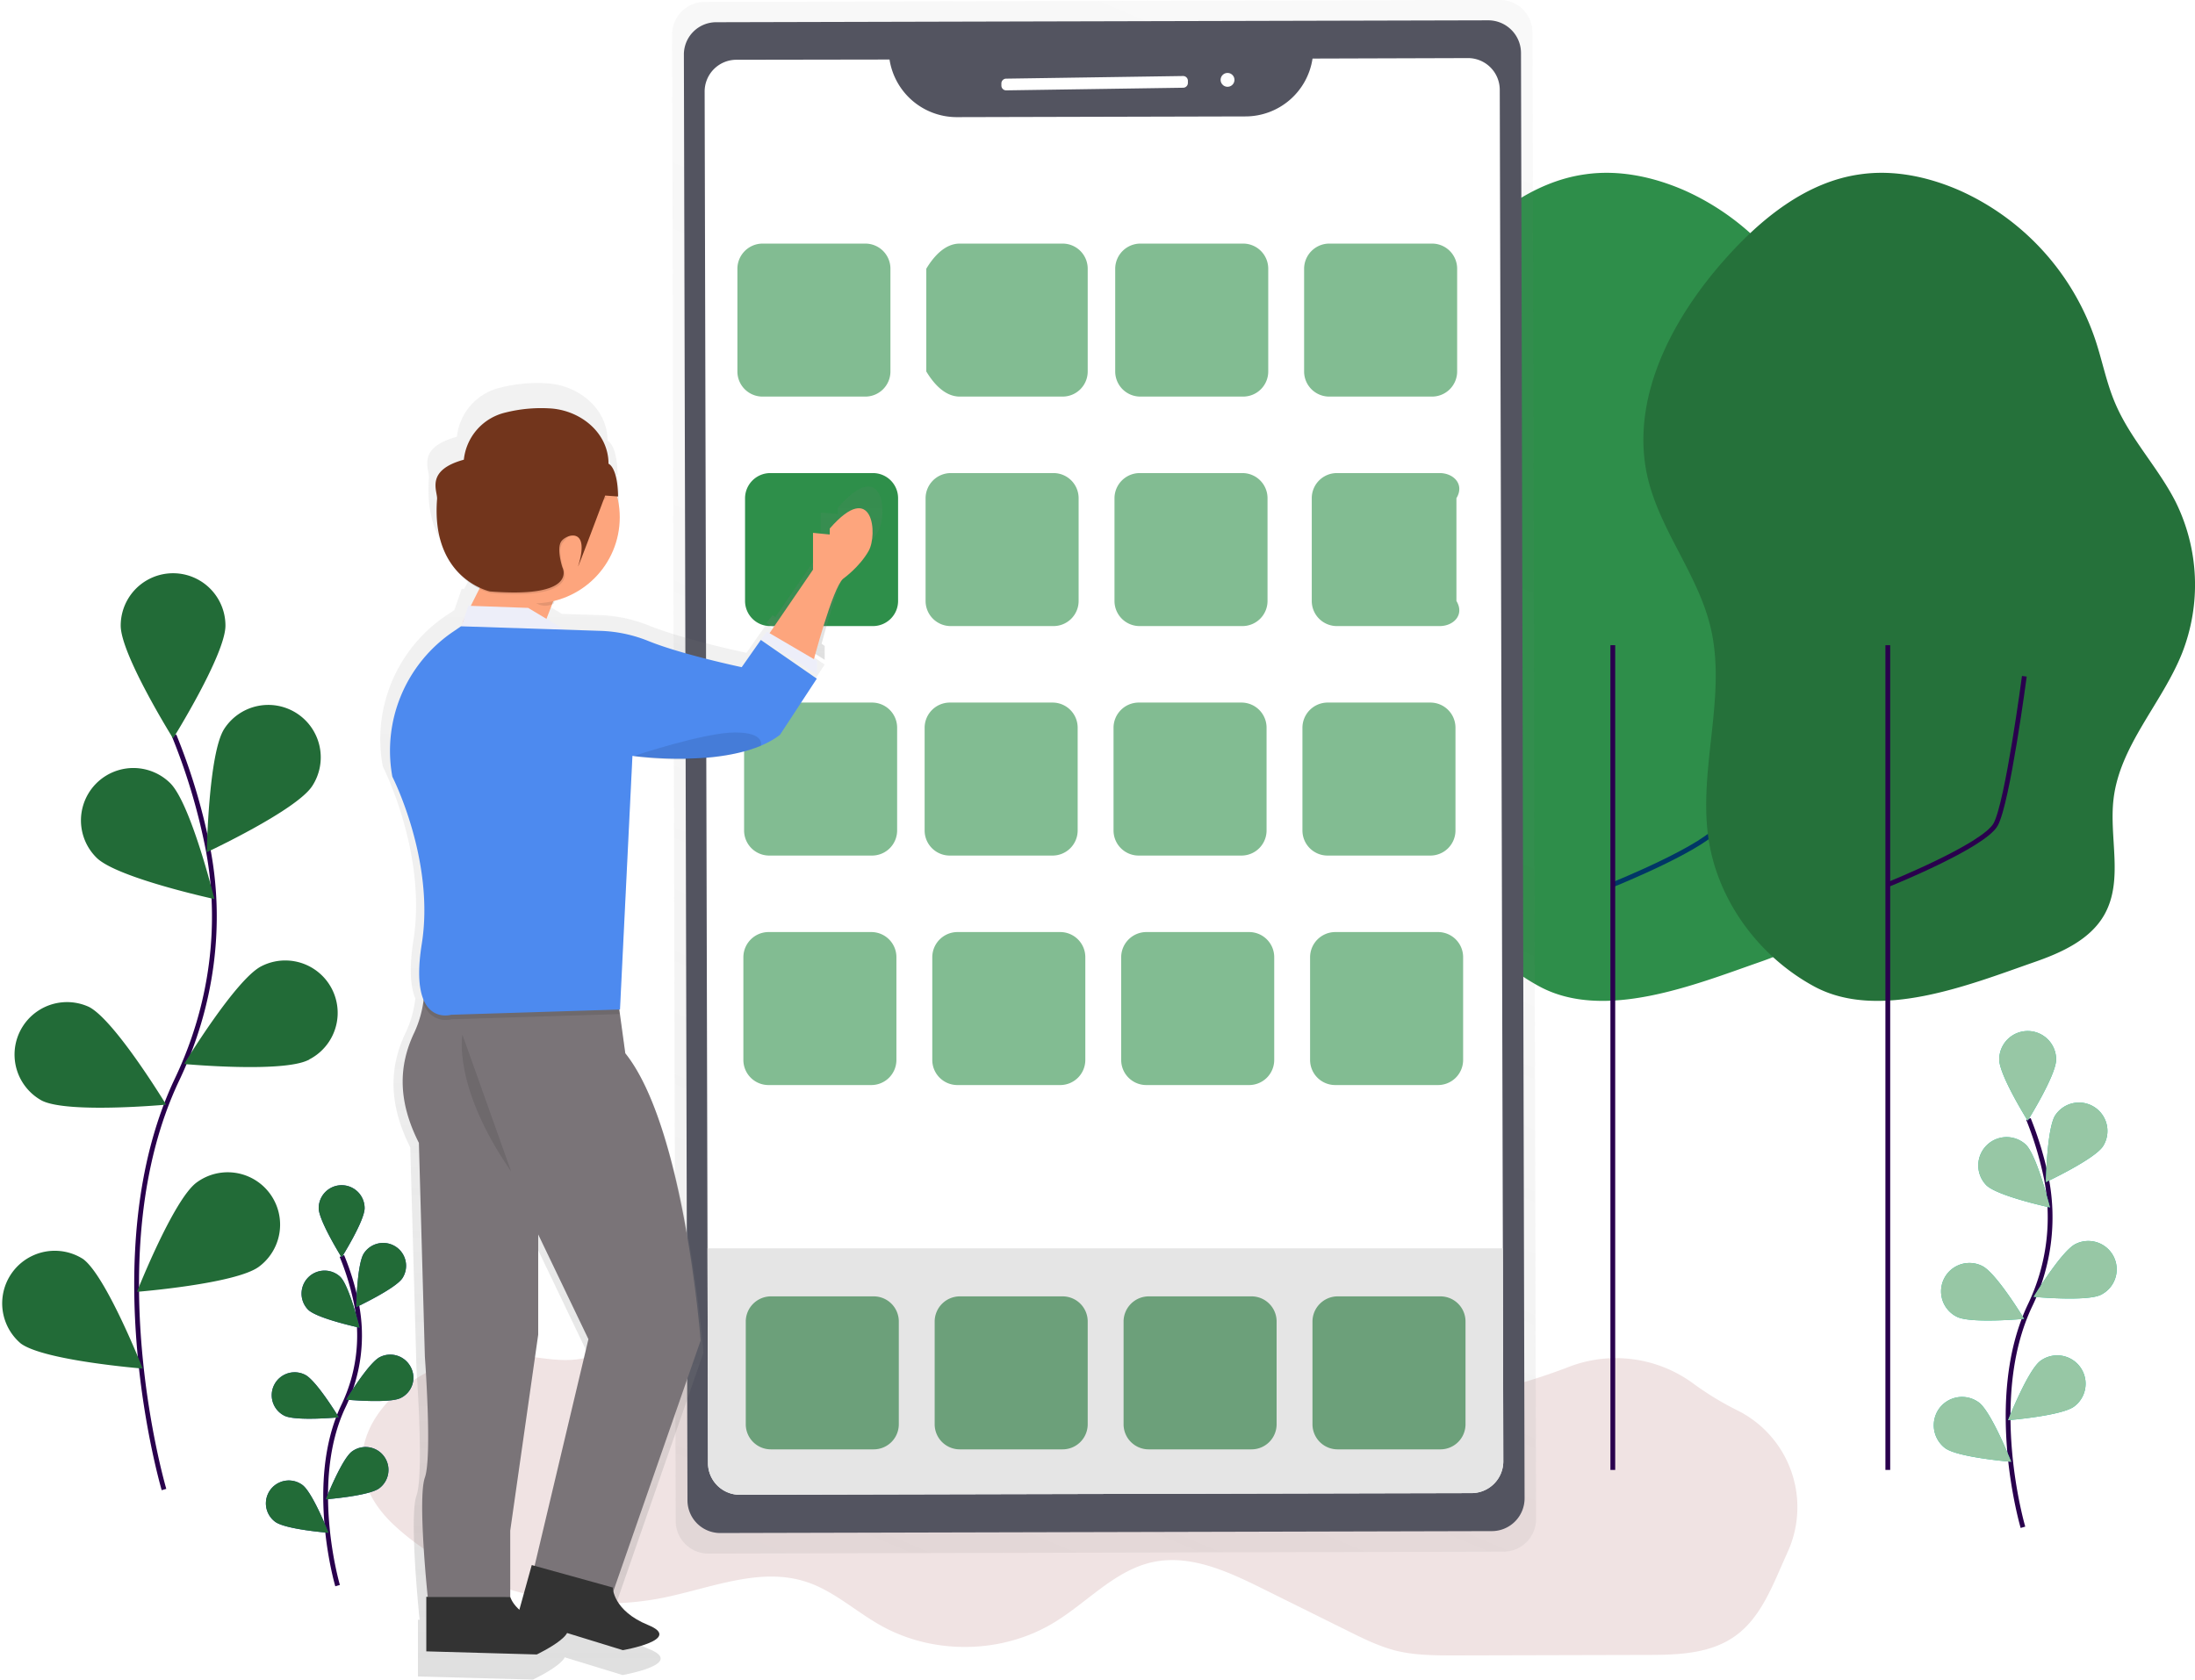
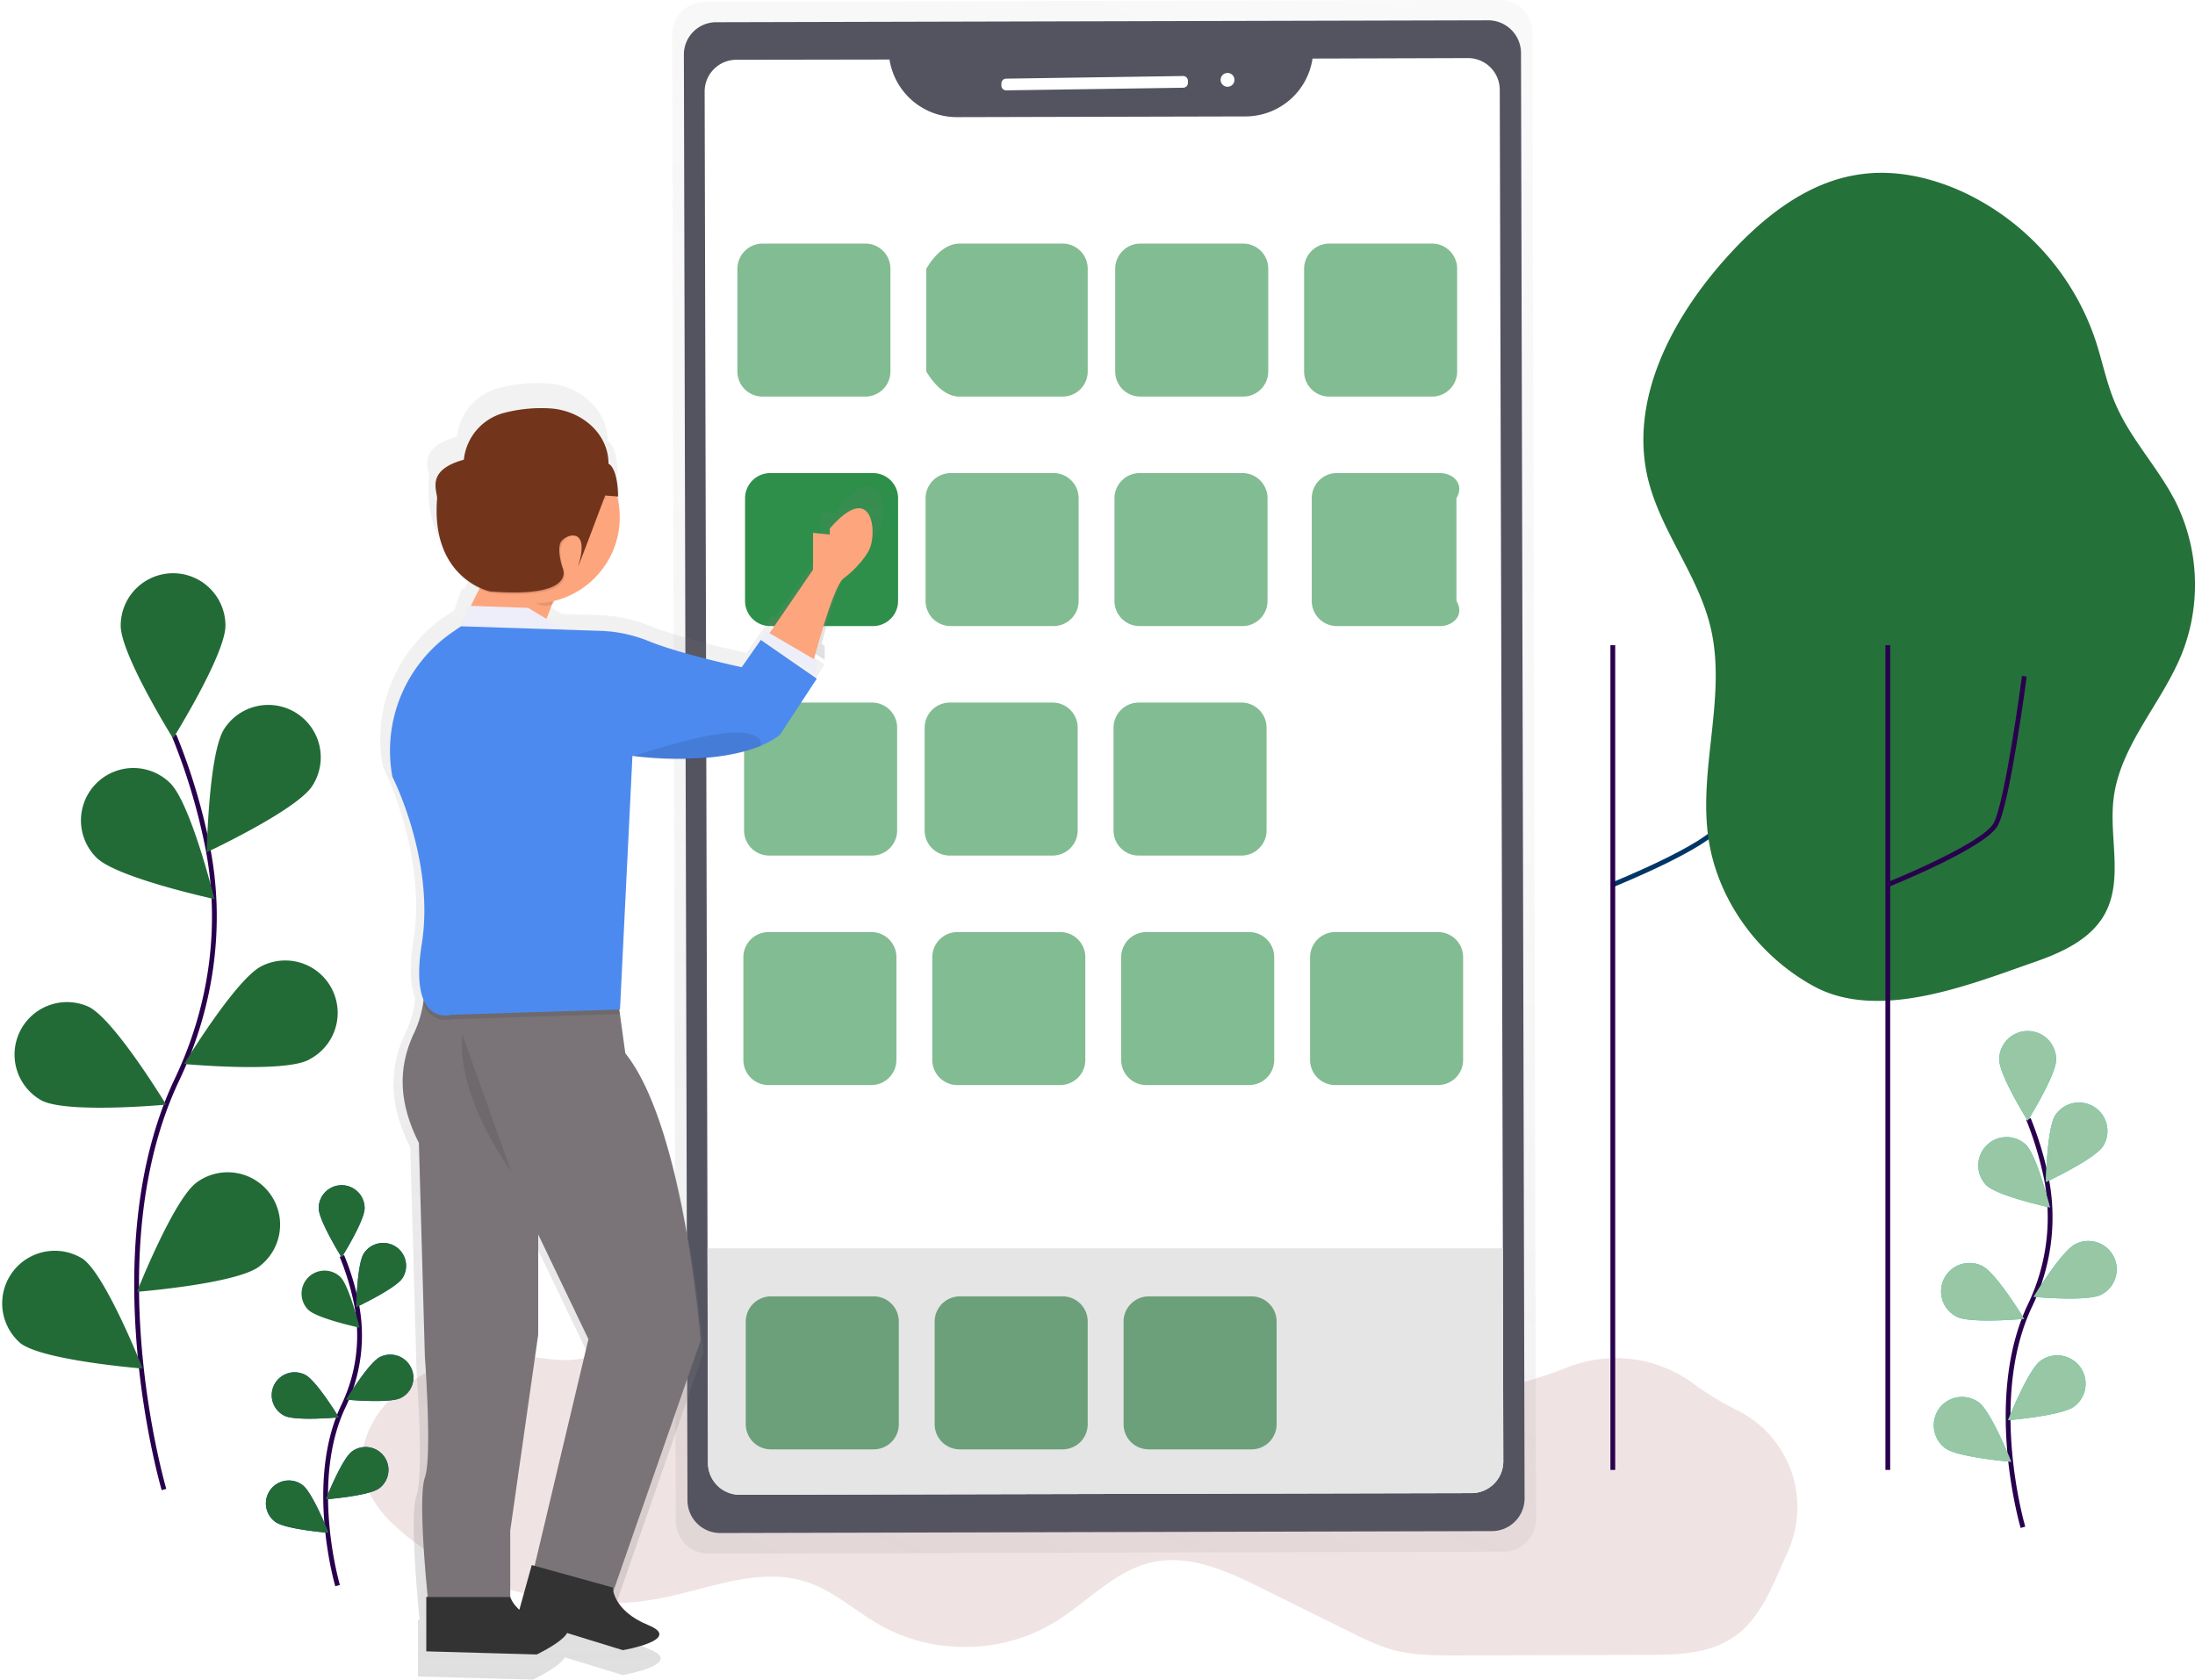
<svg xmlns="http://www.w3.org/2000/svg" xmlns:xlink="http://www.w3.org/1999/xlink" viewBox="0 0 917.95 702.6">
  <defs>
    <style>.cls-1{fill:#f0e3e3;}.cls-2,.cls-5{fill:none;stroke-miterlimit:10;stroke-width:2px;}.cls-2{stroke:#29004d;}.cls-3{fill:#226b37;}.cls-4{fill:#2e8e4a;}.cls-5{stroke:#003666;}.cls-6{opacity:0.5;}.cls-7{fill:url(#linear-gradient);}.cls-8{fill:#535460;}.cls-9{fill:#fff;}.cls-10{fill:#e5e5e5;}.cls-11{fill:#25713a;}.cls-12{fill:#21409a;}.cls-13{fill:#23c3a3;}.cls-14{fill:#97c7a5;}.cls-15{fill:#82bc92;}.cls-16{fill:#2e8f4a;}.cls-17{fill:url(#linear-gradient-2);}.cls-18{fill:url(#linear-gradient-3);}.cls-19{fill:#fda57d;}.cls-20{fill:#edeef9;}.cls-21{fill:#7a7478;}.cls-22{fill:#333;}.cls-23{isolation:isolate;opacity:0.1;}.cls-24{fill:#4d8aef;}.cls-25{fill:#72351c;}.cls-26{fill:#6ca07a;}</style>
    <linearGradient id="linear-gradient" x1="472.71" y1="-54.08" x2="757.2" y2="617.7" gradientTransform="matrix(1, 0, 0, -1, -152.55, 608.24)" gradientUnits="userSpaceOnUse">
      <stop offset="0" stop-color="gray" stop-opacity="0.25" />
      <stop offset="0.54" stop-color="gray" stop-opacity="0.12" />
      <stop offset="1" stop-color="gray" stop-opacity="0.1" />
    </linearGradient>
    <linearGradient id="linear-gradient-2" x1="174.1" y1="334.95" x2="174.1" y2="407.41" gradientTransform="translate(518.86 610.95) rotate(180)" xlink:href="#linear-gradient" />
    <linearGradient id="linear-gradient-3" x1="266.9" y1="-91.65" x2="266.9" y2="450.72" gradientTransform="translate(518.86 610.95) rotate(180)" xlink:href="#linear-gradient" />
  </defs>
  <g id="Layer_2" data-name="Layer 2">
    <g id="Layer_1-2" data-name="Layer 1">
      <path class="cls-1" d="M212.88,566.5c12.3.8,25.3,5.1,36.5-.1,2.9-1.3,5.5-3.3,8.5-4.3,6.9-2.5,14.5-.1,21.4,2.2a945,945,0,0,0,166.9,38.9c11.7,1.6,23.9,3,35-.8,8.1-2.8,15.2-8.1,23.3-11.1,13.2-4.9,27.7-3.1,41.8-2.3a267,267,0,0,0,108-16.5l1.8-.7a54.65,54.65,0,0,1,52.1,7,126.38,126.38,0,0,0,18.6,11.3,45.21,45.21,0,0,1,20.6,59.6l-.2.5c-5.7,12.5-10.5,26.4-21.7,34.3-10.6,7.5-24.4,7.8-37.4,7.8l-79.4.2c-8.2,0-16.6,0-24.6-1.9-7.2-1.8-13.9-5.1-20.5-8.4l-35.5-17.6c-14.3-7.1-30-14.4-45.7-11.2-16,3.3-27.5,16.8-41.5,25.3-21.6,13.2-50.4,13.7-72.5,1.3-10.6-5.9-19.8-14.6-31.3-18.3-19.1-6.2-39.3,2.4-58.9,6.5-38.2,8-83.1-2.9-112.4-29.3C128.08,605.1,172.28,563.8,212.88,566.5Z" />
      <path class="cls-2" d="M68.58,623.1s-29.1-98.8,5.5-171.6c14.5-30.5,19.3-64.8,12.6-97.9a256.51,256.51,0,0,0-13.9-46" />
      <path class="cls-3" d="M94.28,261.7c0,12.1-21.9,47.2-21.9,47.2s-21.9-35.1-21.9-47.2a21.9,21.9,0,0,1,43.8,0Z" />
      <path class="cls-3" d="M130.58,328.8c-6.6,10.2-44.1,27.7-44.1,27.7s.7-41.4,7.3-51.6a21.94,21.94,0,1,1,36.8,23.9Z" />
      <path class="cls-3" d="M129,443.4c-10.8,5.5-52,1.7-52,1.7s21.5-35.4,32.3-40.9a21.91,21.91,0,0,1,20,39c0,.1-.2.2-.3.2Z" />
      <path class="cls-3" d="M108.28,529.9c-9.7,7.2-51,10.5-51,10.5s15.2-38.5,24.9-45.7a21.91,21.91,0,0,1,26.1,35.2Z" />
      <path class="cls-3" d="M40.48,358.9c8.7,8.4,49.2,17.2,49.2,17.2s-9.9-40.2-18.6-48.6a21.92,21.92,0,0,0-30.6,31.4Z" />
      <path class="cls-3" d="M17.48,460.4c10.8,5.5,52,1.7,52,1.7S48,426.7,37.18,421.2a21.95,21.95,0,0,0-19.7,39.2Z" />
      <path class="cls-3" d="M8.68,562c9.7,7.2,51,10.5,51,10.5s-15.2-38.6-24.9-45.8A22,22,0,0,0,8.68,562Z" />
-       <path class="cls-4" d="M599.28,349.3c-3.7-29,7.9-58.9,1-87.2-5.3-21.9-21-40.2-26.2-62.2-7.6-32.6,9.8-66,31.9-91,15.2-17.2,34.3-32.9,57.1-36,14.1-2,28.5,1.1,41.5,6.8a105.29,105.29,0,0,1,56.6,62.2c3,8.9,4.7,18.2,8.4,26.8,6.3,14.9,18,26.9,25.3,41.3a78.67,78.67,0,0,1,2.7,63.4c-8.4,20.9-26,38.5-28.6,60.9-1.9,16.1,4.2,33.8-3.7,48.1-5.9,10.7-18.2,16.2-29.8,20.2-26.9,9.4-64.6,24.6-91.6,10.1C620.28,400,602.68,376,599.28,349.3Z" />
      <path class="cls-5" d="M674.88,369.9s39.7-16,44.7-25,12-62,12-62" />
      <line class="cls-2" x1="674.48" y1="614.9" x2="674.48" y2="269.9" />
      <g class="cls-6">
        <path class="cls-7" d="M627.18,0,294.68.8a13.64,13.64,0,0,0-13.6,13.7h0l1.5,621.8a13.64,13.64,0,0,0,13.7,13.6h0l332.5-.8a13.64,13.64,0,0,0,13.6-13.7h0l-1.5-621.8A13.64,13.64,0,0,0,627.18,0Z" />
      </g>
      <path class="cls-8" d="M299.58,9.3l322.8-.8a13.7,13.7,0,0,1,13.7,13.6h0l1.5,604.7A13.7,13.7,0,0,1,624,640.5h0l-322.8.8a13.7,13.7,0,0,1-13.7-13.6h0L286,23a13.51,13.51,0,0,1,13.6-13.7Z" />
      <path class="cls-9" d="M628.68,611.3a13.29,13.29,0,0,1-13.3,13.3l-306,.7a13.29,13.29,0,0,1-13.3-13.3l-.2-89.8-1.2-483.9A13.29,13.29,0,0,1,308,25l64-.1A28.47,28.47,0,0,0,400,49l120.9-.3a28.38,28.38,0,0,0,28-24.2l65-.2a13.29,13.29,0,0,1,13.3,13.3l1.3,484.7Z" />
      <path class="cls-10" d="M628.68,611.3a13.29,13.29,0,0,1-13.3,13.3l-306,.7a13.29,13.29,0,0,1-13.3-13.3l-.2-89.8h332.6Z" />
      <path class="cls-9" d="M420.78,32.9l74-1.1a2,2,0,0,1,2,2v.9a2,2,0,0,1-2,2l-74,1.1a2,2,0,0,1-2-2v-.9A2,2,0,0,1,420.78,32.9Z" />
      <circle class="cls-9" cx="513.37" cy="33.41" r="2.9" transform="translate(165.64 412.56) rotate(-51.2)" />
      <path class="cls-11" d="M714.28,349.3c-3.7-29,7.9-58.9,1-87.2-5.3-21.9-21-40.2-26.2-62.2-7.6-32.6,9.8-66,31.9-91,15.2-17.2,34.3-32.9,57.1-36,14.1-2,28.5,1.1,41.5,6.8a105.29,105.29,0,0,1,56.6,62.2c3,8.9,4.7,18.2,8.4,26.8,6.3,14.9,18,26.9,25.3,41.3a78.26,78.26,0,0,1,2.6,63.4c-8.4,20.9-26,38.5-28.6,60.9-1.9,16.1,4.2,33.8-3.7,48.1-5.9,10.7-18.2,16.2-29.8,20.2-26.9,9.4-64.6,24.6-91.6,10.1C735.28,400,717.68,376,714.28,349.3Z" />
      <path class="cls-2" d="M789.88,369.9s39.7-16,44.7-25,12-62,12-62" />
      <line class="cls-2" x1="789.48" y1="614.9" x2="789.48" y2="269.9" />
      <path class="cls-2" d="M141.18,663.3s-12.7-43.2,2.4-75a68,68,0,0,0,5.5-42.8,108.39,108.39,0,0,0-6.1-20.1" />
      <path class="cls-12" d="M152.48,505.4c0,5.3-9.6,20.6-9.6,20.6s-9.6-15.4-9.6-20.6a9.6,9.6,0,0,1,19.2,0Z" />
      <path class="cls-12" d="M168.28,534.7c-2.9,4.4-19.3,12.1-19.3,12.1s.3-18.1,3.2-22.5a9.64,9.64,0,0,1,13.3-2.8A9.54,9.54,0,0,1,168.28,534.7Z" />
      <path class="cls-12" d="M167.58,584.8c-4.7,2.4-22.8.7-22.8.7s9.4-15.5,14.1-17.8a9.62,9.62,0,0,1,12.9,4.2,9.42,9.42,0,0,1-4.2,12.9Z" />
      <path class="cls-12" d="M158.58,622.6c-4.3,3.2-22.3,4.6-22.3,4.6s6.6-16.8,10.9-20a9.58,9.58,0,1,1,11.4,15.4Z" />
-       <path class="cls-12" d="M128.88,547.9c3.8,3.7,21.5,7.5,21.5,7.5s-4.3-17.6-8.1-21.3a9.62,9.62,0,0,0-13.4,13.8Z" />
      <path class="cls-12" d="M118.88,592.2c4.7,2.4,22.8.7,22.8.7s-9.4-15.5-14.1-17.8a9.59,9.59,0,1,0-8.7,17.1Z" />
      <path class="cls-12" d="M115.08,636.6c4.3,3.2,22.3,4.6,22.3,4.6s-6.6-16.8-10.9-20a9.58,9.58,0,0,0-11.4,15.4Z" />
      <path class="cls-3" d="M152.48,505.4c0,5.3-9.6,20.6-9.6,20.6s-9.6-15.4-9.6-20.6a9.6,9.6,0,0,1,19.2,0Z" />
      <path class="cls-3" d="M168.28,534.7c-2.9,4.4-19.3,12.1-19.3,12.1s.3-18.1,3.2-22.5a9.64,9.64,0,0,1,13.3-2.8A9.54,9.54,0,0,1,168.28,534.7Z" />
      <path class="cls-3" d="M167.58,584.8c-4.7,2.4-22.8.7-22.8.7s9.4-15.5,14.1-17.8a9.62,9.62,0,0,1,12.9,4.2,9.42,9.42,0,0,1-4.2,12.9Z" />
      <path class="cls-3" d="M158.58,622.6c-4.3,3.2-22.3,4.6-22.3,4.6s6.6-16.8,10.9-20a9.58,9.58,0,1,1,11.4,15.4Z" />
      <path class="cls-3" d="M128.88,547.9c3.8,3.7,21.5,7.5,21.5,7.5s-4.3-17.6-8.1-21.3a9.62,9.62,0,0,0-13.4,13.8Z" />
      <path class="cls-3" d="M118.88,592.2c4.7,2.4,22.8.7,22.8.7s-9.4-15.5-14.1-17.8a9.59,9.59,0,1,0-8.7,17.1Z" />
      <path class="cls-3" d="M115.08,636.6c4.3,3.2,22.3,4.6,22.3,4.6s-6.6-16.8-10.9-20a9.58,9.58,0,0,0-11.4,15.4Z" />
      <path class="cls-2" d="M846,638.9s-15.8-53.5,3-92.9a85,85,0,0,0,6.8-53,145.57,145.57,0,0,0-7.5-24.9" />
      <path class="cls-13" d="M859.88,443.2c0,6.6-11.9,25.6-11.9,25.6s-11.9-19-11.9-25.6a11.9,11.9,0,0,1,23.8,0Z" />
      <path class="cls-13" d="M879.48,479.5c-3.6,5.5-23.9,15-23.9,15s.4-22.4,3.9-27.9a11.9,11.9,0,0,1,20,12.9Z" />
      <path class="cls-13" d="M878.68,541.6c-5.8,3-28.2.9-28.2.9s11.6-19.2,17.5-22.1a11.87,11.87,0,1,1,10.7,21.2Z" />
      <path class="cls-13" d="M867.38,588.4c-5.3,3.9-27.6,5.7-27.6,5.7s8.2-20.8,13.5-24.8a11.87,11.87,0,1,1,14.1,19.1Z" />
      <path class="cls-13" d="M830.68,495.8c4.7,4.6,26.6,9.3,26.6,9.3s-5.4-21.8-10.1-26.3a11.85,11.85,0,0,0-16.5,17Z" />
      <path class="cls-13" d="M818.28,550.8c5.8,3,28.2.9,28.2.9s-11.6-19.2-17.5-22.1a11.87,11.87,0,0,0-10.7,21.2Z" />
      <path class="cls-13" d="M813.48,605.8c5.3,3.9,27.6,5.7,27.6,5.7s-8.2-20.8-13.5-24.8a11.84,11.84,0,0,0-16.6,2.5A12,12,0,0,0,813.48,605.8Z" />
      <path class="cls-14" d="M859.88,443.2c0,6.6-11.9,25.6-11.9,25.6s-11.9-19-11.9-25.6a11.9,11.9,0,0,1,23.8,0Z" />
      <path class="cls-14" d="M879.48,479.5c-3.6,5.5-23.9,15-23.9,15s.4-22.4,3.9-27.9a11.9,11.9,0,0,1,20,12.9Z" />
      <path class="cls-14" d="M878.68,541.6c-5.8,3-28.2.9-28.2.9s11.6-19.2,17.5-22.1a11.87,11.87,0,1,1,10.7,21.2Z" />
      <path class="cls-14" d="M867.38,588.4c-5.3,3.9-27.6,5.7-27.6,5.7s8.2-20.8,13.5-24.8a11.87,11.87,0,1,1,14.1,19.1Z" />
      <path class="cls-14" d="M830.68,495.8c4.7,4.6,26.6,9.3,26.6,9.3s-5.4-21.8-10.1-26.3a11.85,11.85,0,0,0-16.5,17Z" />
      <path class="cls-14" d="M818.28,550.8c5.8,3,28.2.9,28.2.9s-11.6-19.2-17.5-22.1a11.87,11.87,0,0,0-10.7,21.2Z" />
      <path class="cls-14" d="M813.48,605.8c5.3,3.9,27.6,5.7,27.6,5.7s-8.2-20.8-13.5-24.8a11.84,11.84,0,0,0-16.6,2.5A12,12,0,0,0,813.48,605.8Z" />
      <path class="cls-15" d="M318.88,101.9h43a10.5,10.5,0,0,1,10.5,10.5v43a10.5,10.5,0,0,1-10.5,10.5h-43a10.5,10.5,0,0,1-10.5-10.5v-43A10.56,10.56,0,0,1,318.88,101.9Z" />
      <path class="cls-15" d="M401.38,101.9h43a10.5,10.5,0,0,1,10.5,10.5v43a10.5,10.5,0,0,1-10.5,10.5h-43c-5.8,0-10.5-4.7-14-10.5v-43C390.88,106.6,395.58,101.9,401.38,101.9Z" />
      <path class="cls-15" d="M476.88,101.9h43a10.5,10.5,0,0,1,10.5,10.5v43a10.5,10.5,0,0,1-10.5,10.5h-43a10.5,10.5,0,0,1-10.5-10.5v-43A10.56,10.56,0,0,1,476.88,101.9Z" />
      <path class="cls-15" d="M555.88,101.9h43a10.5,10.5,0,0,1,10.5,10.5v43a10.5,10.5,0,0,1-10.5,10.5h-43a10.5,10.5,0,0,1-10.5-10.5v-43A10.56,10.56,0,0,1,555.88,101.9Z" />
      <path class="cls-16" d="M322.08,197.9h43a10.5,10.5,0,0,1,10.5,10.5v43a10.5,10.5,0,0,1-10.5,10.5h-43a10.5,10.5,0,0,1-10.5-10.5v-43A10.56,10.56,0,0,1,322.08,197.9Z" />
      <path class="cls-15" d="M397.58,197.9h43a10.5,10.5,0,0,1,10.5,10.5v43a10.5,10.5,0,0,1-10.5,10.5h-43a10.5,10.5,0,0,1-10.5-10.5v-43A10.56,10.56,0,0,1,397.58,197.9Z" />
      <path class="cls-15" d="M476.58,197.9h43a10.5,10.5,0,0,1,10.5,10.5v43a10.5,10.5,0,0,1-10.5,10.5h-43a10.5,10.5,0,0,1-10.5-10.5v-43A10.56,10.56,0,0,1,476.58,197.9Z" />
      <path class="cls-15" d="M559.08,197.9h43c5.8,0,10.5,4.7,7,10.5v43c3.5,5.8-1.2,10.5-7,10.5h-43a10.5,10.5,0,0,1-10.5-10.5h0v-43A10.5,10.5,0,0,1,559.08,197.9Z" />
      <path class="cls-15" d="M321.68,293.9h43a10.5,10.5,0,0,1,10.5,10.5v43a10.5,10.5,0,0,1-10.5,10.5h-43a10.5,10.5,0,0,1-10.5-10.5v-43A10.56,10.56,0,0,1,321.68,293.9Z" />
      <path class="cls-15" d="M397.18,293.9h43a10.5,10.5,0,0,1,10.5,10.5v43a10.5,10.5,0,0,1-10.5,10.5h-43a10.5,10.5,0,0,1-10.5-10.5v-43A10.56,10.56,0,0,1,397.18,293.9Z" />
      <path class="cls-15" d="M476.18,293.9h43a10.5,10.5,0,0,1,10.5,10.5v43a10.5,10.5,0,0,1-10.5,10.5h-43a10.5,10.5,0,0,1-10.5-10.5v-43A10.56,10.56,0,0,1,476.18,293.9Z" />
-       <path class="cls-15" d="M555.18,293.9h43a10.5,10.5,0,0,1,10.5,10.5v43a10.5,10.5,0,0,1-10.5,10.5h-43a10.5,10.5,0,0,1-10.5-10.5v-43A10.56,10.56,0,0,1,555.18,293.9Z" />
      <path class="cls-15" d="M321.38,389.9h43a10.5,10.5,0,0,1,10.5,10.5v43a10.5,10.5,0,0,1-10.5,10.5h-43a10.5,10.5,0,0,1-10.5-10.5v-43A10.56,10.56,0,0,1,321.38,389.9Z" />
      <path class="cls-15" d="M400.38,389.9h43a10.5,10.5,0,0,1,10.5,10.5v43a10.5,10.5,0,0,1-10.5,10.5h-43a10.5,10.5,0,0,1-10.5-10.5v-43A10.56,10.56,0,0,1,400.38,389.9Z" />
      <path class="cls-15" d="M479.38,389.9h43a10.5,10.5,0,0,1,10.5,10.5v43a10.5,10.5,0,0,1-10.5,10.5h-43a10.5,10.5,0,0,1-10.5-10.5v-43A10.56,10.56,0,0,1,479.38,389.9Z" />
      <path class="cls-15" d="M558.38,389.9h43a10.5,10.5,0,0,1,10.5,10.5v43a10.5,10.5,0,0,1-10.5,10.5h-43a10.5,10.5,0,0,1-10.5-10.5v-43A10.56,10.56,0,0,1,558.38,389.9Z" />
      <path class="cls-17" d="M344.88,270.2V276l-24.4-15.4,2.6-3.2,1.2.7,18.9-27.6V214.4l7.2.6v-2.6c19-21.8,20.9,2.6,17,9.6s-11.1,12.2-11.1,12.2c-4,3.4-11,28.8-12.7,35.1Z" />
      <path class="cls-18" d="M160.08,320.6h0s18.6,36.4,12.8,72.8c-1.9,12.2-1.1,19.7.8,24.3a44.32,44.32,0,0,1-4,14.2c-7.1,14.8-7.1,30.2,1.9,48.1l2.6,93s3.2,43.6,0,52.6,1.3,52,1.3,52h-.7v23.7l48.1,1.3s11.3-5.3,13.3-9.3l24.2,7.4s26.6-4.6,11-10.9c-11.6-4.7-14.5-11.5-15.2-14.6l38-109.3s-7.1-93-32.7-125.1l-2.7-18.8h.4l5.5-110.5.5.1h-.1a125.75,125.75,0,0,0,42.4-.6,66,66,0,0,0,12.3-3.4l.7-.3h.1a32.68,32.68,0,0,0,8.3-4.8l16-24.5-24.4-16.8-8.3,11.9s-26.1-5.5-40.5-11.3a60.79,60.79,0,0,0-21-4.5l-15.7-.5-7.8-4.7,2.4-6.3a2.51,2.51,0,0,0,.7-.4l.2-1.4a37.37,37.37,0,0,0,27.3-45.3h.5c-.2-13-4.2-14.3-4.2-14.3,0-13.2-11.6-22.9-24.7-24a63.08,63.08,0,0,0-20.3,1.8,23.64,23.64,0,0,0-18,20.5c-17.2,4.7-11.4,13.7-11.7,17.2-1.3,16.8,4,26.7,9.9,32.5a30.63,30.63,0,0,0,8.7,6.4l-3.8,7.5h-1.1l-3.1,9h-.1l-3.3,2.2A62.34,62.34,0,0,0,160.08,320.6Zm51.3,357.1V648.8l12.2-85.3V519.9l21.8,45.5-23.5,98.8-1.2-.3-5.4,19.4a14.23,14.23,0,0,1-3.9-5.6Z" />
      <path class="cls-19" d="M340,222.9v15.4l-18.4,26.9,18.4,12s8.2-31.4,12.6-35.1c0,0,6.9-4.9,10.7-11.7s1.9-30.2-16.3-9.3v2.5Z" />
      <path class="cls-19" d="M193.78,259.6l7.3-14.5a2.71,2.71,0,0,1,2.3-1.5l27.6-1.4a2.61,2.61,0,0,1,2.8,2.5,2,2,0,0,1-.2,1.1l-7.1,18.4a2.75,2.75,0,0,1-2.8,1.7l-27.8-2.5a2.56,2.56,0,0,1-2.4-2.9,9.44,9.44,0,0,0,.3-.9Z" />
      <polygon class="cls-20" points="195.88 253.4 191.18 267.1 239.38 265.4 220.88 254.3 195.88 253.4" />
      <polygon class="cls-20" points="318.28 267.3 320.68 264.2 341.68 276.5 341.68 282.1 318.28 267.3" />
      <path class="cls-21" d="M176.58,403.7a45.62,45.62,0,0,1-3.3,28.2c-6.8,14.2-6.8,29,1.9,46.2l2.5,89.4s3.1,41.9,0,50.6,1.2,50,1.2,50h34.5V640.3l11.7-82V516.4l21,43.8-24,101.1,31.4,13L293,560.8s-6.8-89.4-31.5-120.2l-4.6-33.6Z" />
      <path class="cls-22" d="M178.28,690.8V668h35.1s2.5,9.3,18.5,11.1-7.4,13-7.4,13Z" />
      <path class="cls-22" d="M216.28,676.7l6.1-22,33.9,9.4s-.1,9.6,14.8,15.7-10.6,10.5-10.6,10.5Z" />
      <path class="cls-23" d="M256.88,408.8l-80.3-3.3a44.71,44.71,0,0,1,.6,14.6c3.7,8.6,11.6,6.3,11.6,6.3l70.3-2.2Z" />
      <path class="cls-24" d="M192.78,262l-3.2,2.2a60.19,60.19,0,0,0-25.5,60.7h0s17.9,35,12.3,70,12.3,29.6,12.3,29.6l70.6-2.2,5.2-106.1s42.5,6,61.7-8.8l15.4-23.5-23.4-16.2-8,11.4s-25.1-5.3-38.9-10.9a58.46,58.46,0,0,0-20.2-4.3Z" />
      <path class="cls-23" d="M193.38,432.8s-4.3,21.6,20.4,57.3" />
      <path class="cls-23" d="M264.88,316.3s29.6-9.9,42.5-9.9,10.8,5.6,10.8,5.6S297.58,321.2,264.88,316.3Z" />
      <path class="cls-23" d="M231.38,243.4l-11.8,1.4c-.4,0-.7.5-.9,1.2,2.6,4.7,5.8,7.4,9.4,7.4a7.49,7.49,0,0,0,3.6-1l.9-5.4C232.78,245.3,232.18,243.4,231.38,243.4Z" />
      <circle class="cls-19" cx="223.18" cy="216.4" r="36" />
      <path class="cls-23" d="M253.68,196h0l-1.8,1.7a6.29,6.29,0,0,0-.4,8.8,5.41,5.41,0,0,0,2.2,1.5h0s-16.1,16.1-18.4,19.1.4,10.9.4,10.9,7.1,13.1-30.3,10.1c0,0-24.7-5.2-22.1-38.6.3-3.3-5.2-12,11.2-16.5h0a22.67,22.67,0,0,1,17.4-19.7,61.19,61.19,0,0,1,19.5-1.7A24.32,24.32,0,0,1,253.68,196Z" />
      <path class="cls-25" d="M254.48,194h0s3.8,1.2,4,13.7l-5.4-.4s-12.6,33.6-11.2,29.2c4.9-16.1-4.9-13.1-7.1-10.1s.4,10.9.4,10.9,7.1,13.1-30.3,10.1c0,0-24.7-5.2-22.1-38.6.3-3.3-5.2-12,11.2-16.5h0a22.69,22.69,0,0,1,17.3-19.7,61.19,61.19,0,0,1,19.5-1.7C243.38,172,254.48,181.4,254.48,194Z" />
      <path class="cls-26" d="M322.38,542.3h43a10.5,10.5,0,0,1,10.5,10.5v43a10.5,10.5,0,0,1-10.5,10.5h-43a10.5,10.5,0,0,1-10.5-10.5v-43A10.56,10.56,0,0,1,322.38,542.3Z" />
      <path class="cls-26" d="M401.38,542.3h43a10.5,10.5,0,0,1,10.5,10.5v43a10.5,10.5,0,0,1-10.5,10.5h-43a10.5,10.5,0,0,1-10.5-10.5v-43A10.56,10.56,0,0,1,401.38,542.3Z" />
      <path class="cls-26" d="M480.38,542.3h43a10.5,10.5,0,0,1,10.5,10.5v43a10.5,10.5,0,0,1-10.5,10.5h-43a10.5,10.5,0,0,1-10.5-10.5v-43A10.56,10.56,0,0,1,480.38,542.3Z" />
-       <path class="cls-26" d="M559.38,542.3h43a10.5,10.5,0,0,1,10.5,10.5v43a10.5,10.5,0,0,1-10.5,10.5h-43a10.5,10.5,0,0,1-10.5-10.5v-43A10.56,10.56,0,0,1,559.38,542.3Z" />
    </g>
  </g>
</svg>